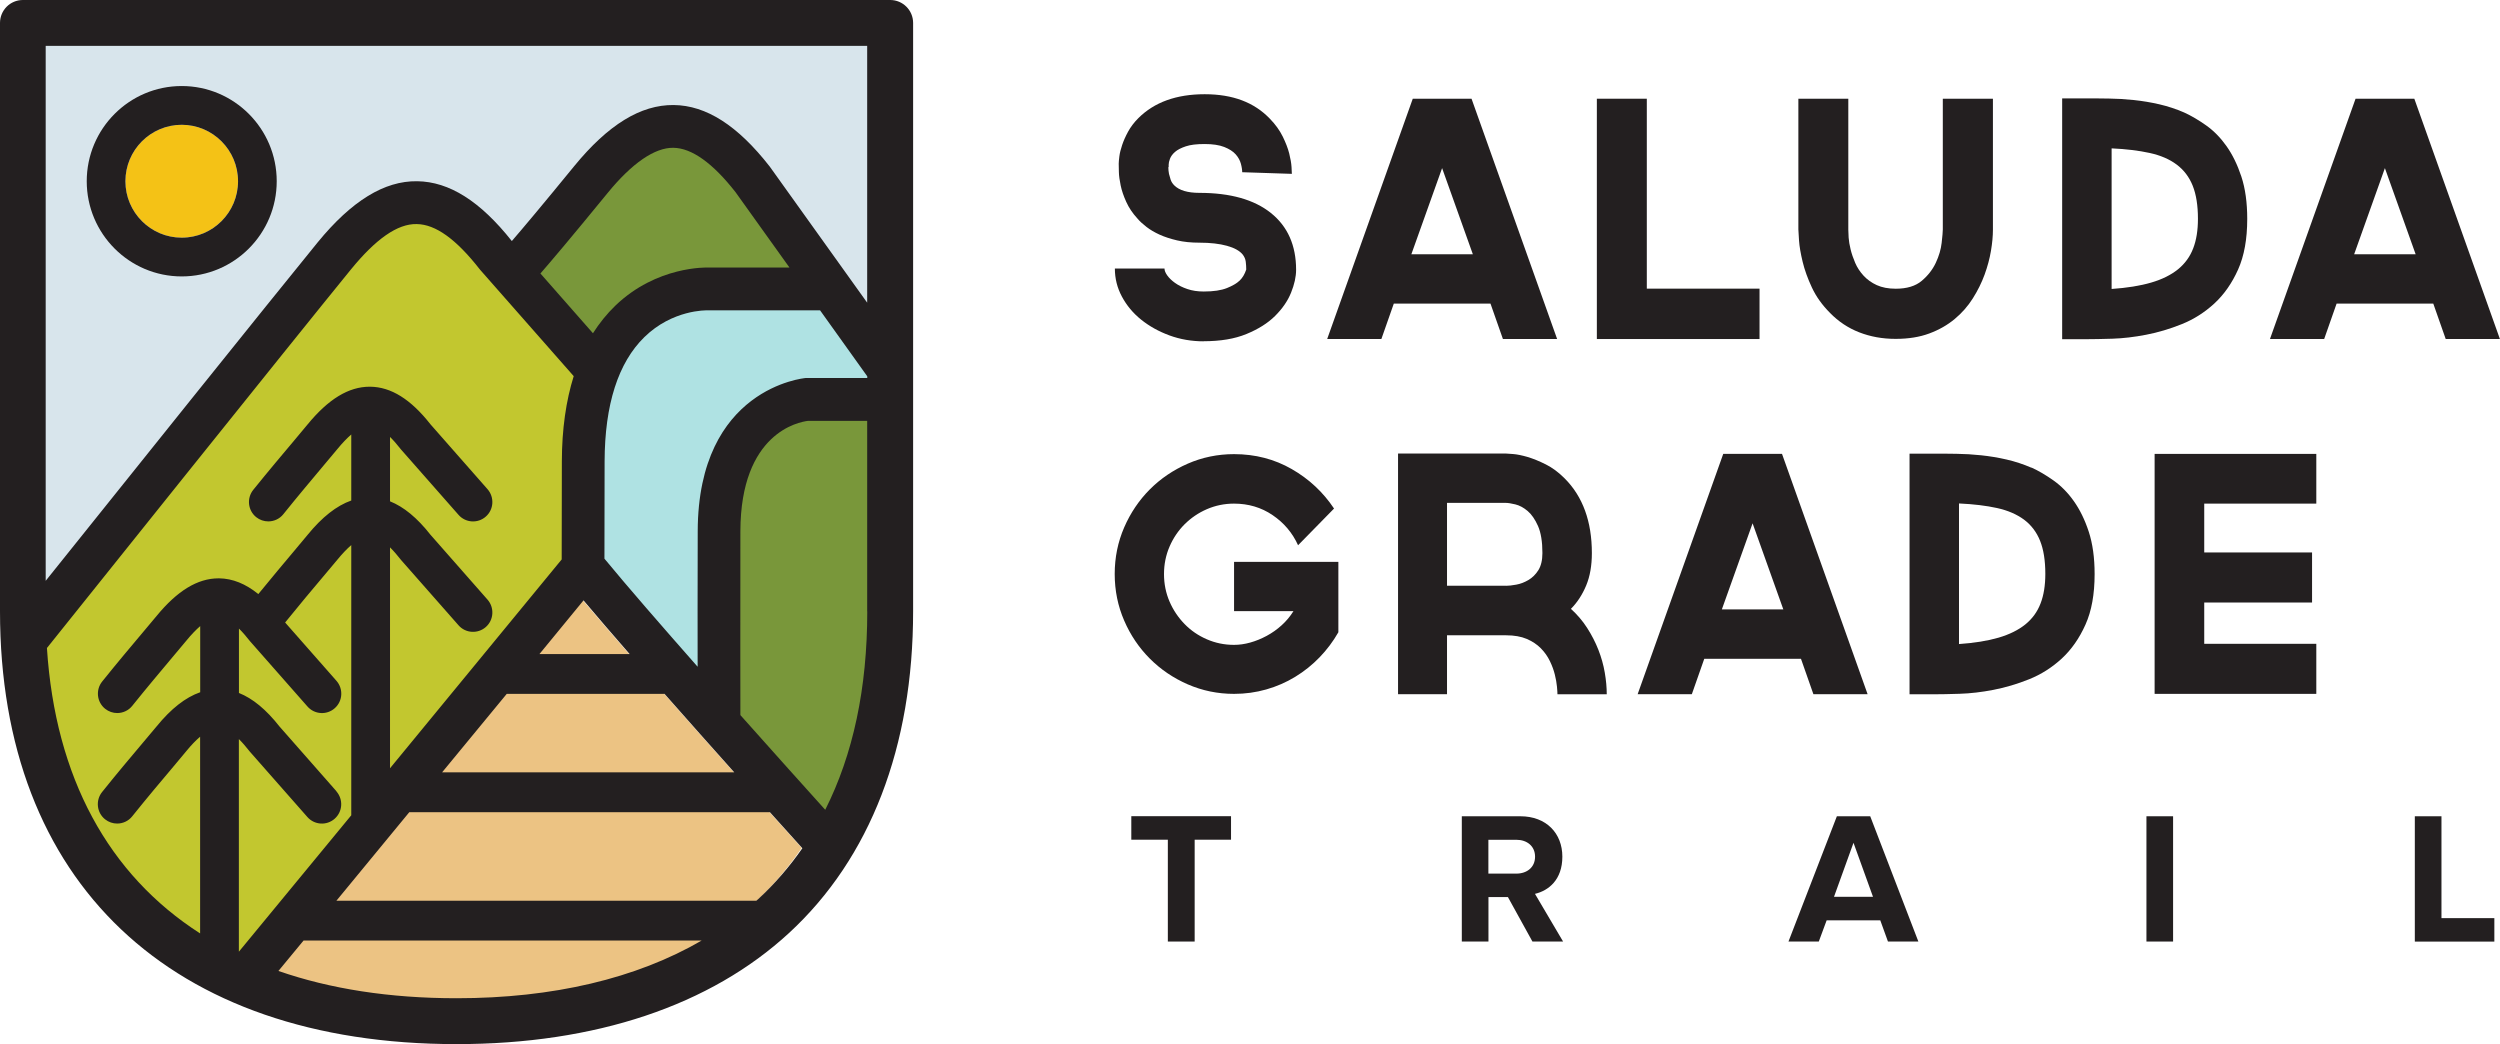
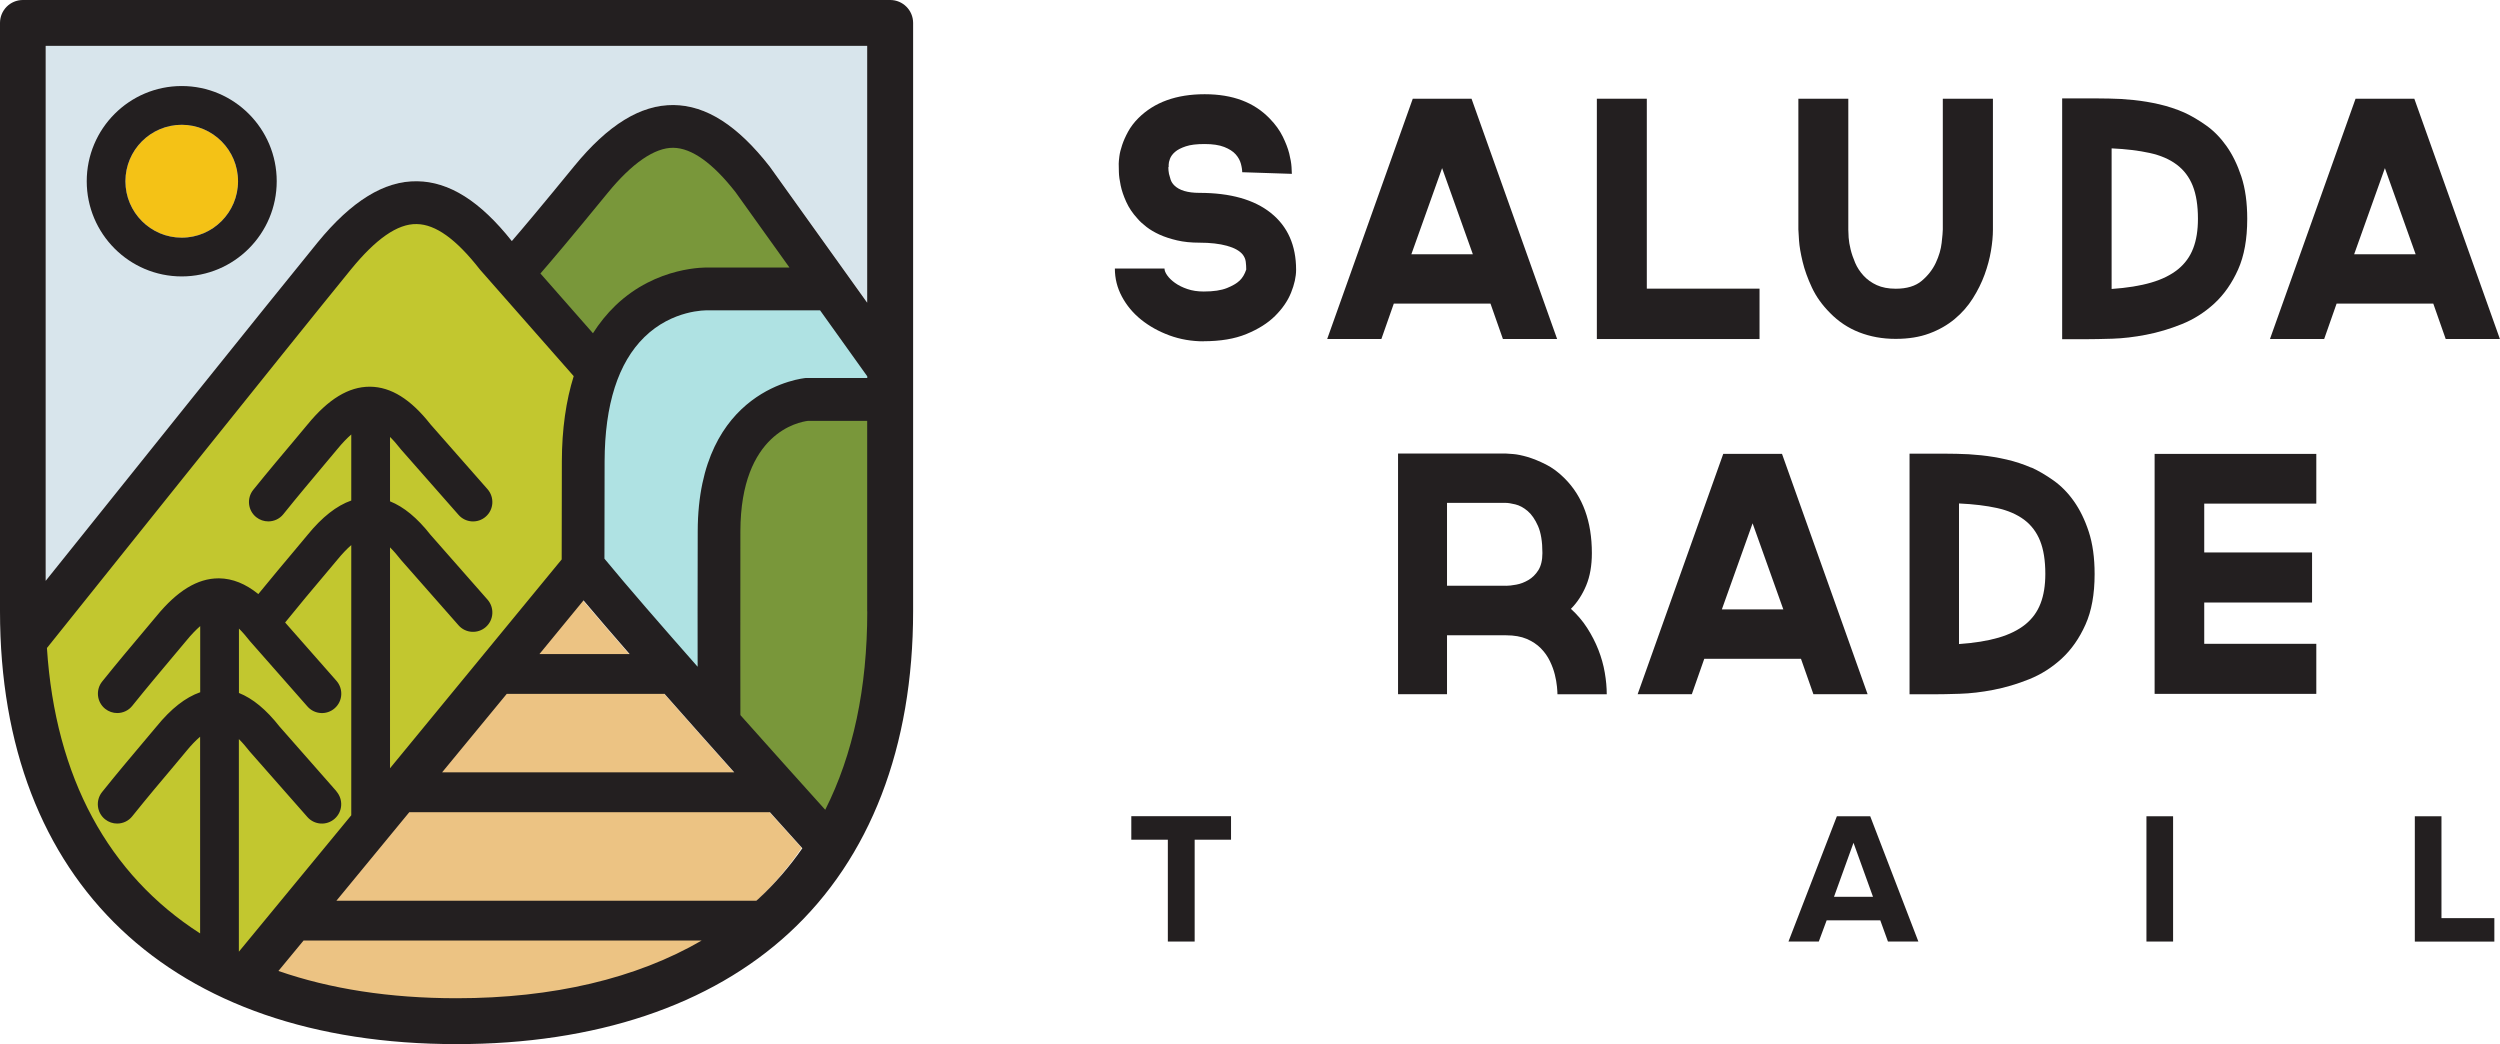
<svg xmlns="http://www.w3.org/2000/svg" width="170" height="71" viewBox="0 0 170 71" fill="none">
  <g clip-path="url(#clip0_2_61)">
    <path d="M81.859 23.21C81.031 23.21 80.253 23.076 79.525 22.809C78.796 22.541 78.157 22.185 77.601 21.739C77.045 21.293 76.612 20.77 76.289 20.168C75.967 19.566 75.811 18.931 75.811 18.262H79.186C79.186 18.396 79.247 18.552 79.374 18.73C79.502 18.909 79.68 19.081 79.908 19.243C80.136 19.405 80.414 19.544 80.742 19.655C81.07 19.767 81.437 19.823 81.854 19.823C82.521 19.823 83.043 19.744 83.432 19.588C83.816 19.433 84.105 19.265 84.3 19.076C84.494 18.892 84.639 18.641 84.744 18.329C84.744 18.151 84.733 17.973 84.711 17.795C84.689 17.616 84.617 17.455 84.5 17.304C84.294 17.054 83.938 16.853 83.432 16.714C82.927 16.575 82.304 16.502 81.565 16.502C81.003 16.502 80.492 16.452 80.041 16.346C79.591 16.24 79.197 16.112 78.852 15.956C78.513 15.8 78.213 15.627 77.963 15.432C77.712 15.237 77.501 15.048 77.34 14.853C77.012 14.496 76.762 14.123 76.584 13.727C76.406 13.332 76.278 12.964 76.206 12.613C76.134 12.268 76.089 11.961 76.084 11.7C76.078 11.438 76.073 11.248 76.073 11.131C76.073 11.025 76.089 10.858 76.117 10.63C76.145 10.402 76.212 10.145 76.306 9.861C76.4 9.577 76.534 9.276 76.706 8.959C76.879 8.641 77.112 8.329 77.407 8.034C78.491 6.953 79.992 6.407 81.915 6.407C83.838 6.407 85.289 6.964 86.356 8.078C86.729 8.463 87.018 8.864 87.224 9.282C87.429 9.7 87.579 10.084 87.668 10.441C87.757 10.797 87.807 11.098 87.824 11.354C87.841 11.605 87.846 11.761 87.846 11.822L84.472 11.711V11.755C84.472 11.577 84.444 11.371 84.383 11.143C84.322 10.914 84.205 10.697 84.027 10.496C83.849 10.296 83.588 10.129 83.249 9.995C82.91 9.861 82.465 9.794 81.915 9.794C81.365 9.794 80.953 9.844 80.636 9.95C80.32 10.056 80.075 10.179 79.903 10.329C79.73 10.479 79.619 10.636 79.558 10.797C79.497 10.959 79.469 11.092 79.469 11.198V11.354L79.447 11.377C79.447 11.527 79.463 11.672 79.491 11.822C79.519 11.939 79.558 12.073 79.602 12.212C79.647 12.351 79.73 12.485 79.847 12.602C80.186 12.942 80.759 13.115 81.559 13.115C83.66 13.115 85.284 13.572 86.423 14.485C87.563 15.399 88.135 16.686 88.135 18.346C88.135 18.82 88.019 19.338 87.79 19.906C87.563 20.469 87.196 20.998 86.701 21.488C86.206 21.979 85.556 22.385 84.755 22.714C83.955 23.043 82.988 23.204 81.843 23.204L81.859 23.21Z" fill="#231F20" />
    <path d="M102.199 23.054L101.354 20.647H94.778L93.933 23.054H90.248L96.068 6.713H100.064L105.885 23.054H102.199ZM95.979 17.288H100.153L98.063 11.432L95.973 17.288H95.979Z" fill="#231F20" />
    <path d="M108.586 23.054V6.713H111.983V19.628H119.648V23.054H108.586Z" fill="#231F20" />
    <path d="M135.519 6.713V15.622C135.519 16.051 135.474 16.53 135.385 17.059C135.296 17.588 135.152 18.123 134.952 18.675C134.751 19.226 134.485 19.761 134.151 20.291C133.818 20.82 133.406 21.288 132.917 21.694C132.428 22.101 131.855 22.43 131.194 22.675C130.538 22.92 129.776 23.043 128.915 23.043H128.892C128.003 23.043 127.18 22.892 126.424 22.597C125.668 22.302 125.012 21.862 124.445 21.282C123.912 20.747 123.5 20.174 123.211 19.555C122.922 18.937 122.711 18.352 122.578 17.795C122.444 17.237 122.361 16.758 122.333 16.346C122.305 15.939 122.289 15.689 122.289 15.6V6.713H125.685V15.622C125.685 15.739 125.691 15.917 125.707 16.157C125.724 16.396 125.768 16.664 125.841 16.959C125.913 17.254 126.019 17.561 126.152 17.873C126.285 18.185 126.474 18.474 126.719 18.742C126.964 19.009 127.264 19.226 127.62 19.388C127.975 19.549 128.403 19.633 128.909 19.633C129.665 19.633 130.254 19.455 130.677 19.098C131.099 18.742 131.416 18.335 131.633 17.873C131.85 17.41 131.983 16.959 132.033 16.513C132.083 16.067 132.111 15.761 132.111 15.6V6.713H135.507H135.519Z" fill="#231F20" />
    <path d="M148.521 7.649C149.01 7.872 149.51 8.167 150.022 8.53C150.533 8.892 150.994 9.36 151.4 9.934C151.806 10.507 152.145 11.198 152.412 12.006C152.679 12.814 152.812 13.778 152.812 14.886C152.812 16.251 152.606 17.399 152.19 18.329C151.773 19.26 151.239 20.023 150.577 20.636C149.916 21.243 149.182 21.711 148.365 22.04C147.548 22.369 146.742 22.608 145.93 22.764C145.124 22.92 144.363 23.009 143.64 23.032C142.923 23.054 142.339 23.065 141.895 23.065H140.227V6.691H141.895C142.367 6.691 142.879 6.691 143.418 6.702C143.957 6.708 144.518 6.741 145.096 6.802C145.675 6.864 146.253 6.958 146.831 7.092C147.409 7.226 147.97 7.41 148.521 7.649ZM143.59 19.65C144.641 19.577 145.536 19.433 146.281 19.215C147.025 18.998 147.626 18.697 148.104 18.313C148.576 17.928 148.921 17.455 149.138 16.886C149.355 16.324 149.46 15.655 149.46 14.881C149.46 13.978 149.343 13.226 149.104 12.63C148.865 12.034 148.504 11.56 148.015 11.193C147.526 10.825 146.914 10.563 146.18 10.402C145.447 10.24 144.585 10.134 143.59 10.089V19.644V19.65Z" fill="#231F20" />
    <path d="M166.309 23.054L165.464 20.647H158.888L158.043 23.054H154.357L160.178 6.713H164.174L169.994 23.054H166.309ZM160.089 17.288H164.263L162.173 11.432L160.083 17.288H160.089Z" fill="#231F20" />
-     <path d="M83.922 38.208H91.009V42.993C90.653 43.617 90.225 44.186 89.731 44.698C89.236 45.211 88.686 45.651 88.074 46.024C87.463 46.397 86.812 46.681 86.106 46.882C85.4 47.083 84.672 47.183 83.916 47.183C82.804 47.183 81.759 46.966 80.77 46.537C79.786 46.108 78.924 45.523 78.19 44.787C77.457 44.052 76.873 43.194 76.445 42.202C76.017 41.216 75.8 40.158 75.8 39.032C75.8 37.907 76.017 36.848 76.445 35.862C76.873 34.876 77.457 34.013 78.19 33.277C78.924 32.542 79.78 31.962 80.77 31.528C81.754 31.099 82.804 30.881 83.916 30.881C85.35 30.881 86.662 31.221 87.835 31.895C89.013 32.569 89.97 33.467 90.715 34.581L88.269 37.077C87.885 36.23 87.307 35.55 86.534 35.026C85.762 34.503 84.889 34.246 83.91 34.246C83.26 34.246 82.643 34.375 82.065 34.625C81.487 34.876 80.987 35.221 80.553 35.65C80.125 36.079 79.78 36.586 79.53 37.166C79.28 37.745 79.152 38.369 79.152 39.038C79.152 39.706 79.28 40.33 79.53 40.91C79.78 41.489 80.125 41.996 80.553 42.436C80.981 42.876 81.487 43.222 82.065 43.472C82.643 43.723 83.254 43.851 83.91 43.851C84.266 43.851 84.633 43.801 85.011 43.695C85.389 43.59 85.762 43.439 86.134 43.239C86.506 43.038 86.846 42.798 87.157 42.514C87.468 42.23 87.735 41.913 87.957 41.556H83.916V38.219L83.922 38.208Z" fill="#231F20" />
    <path d="M106.813 41.394C107.241 41.779 107.613 42.213 107.925 42.698C108.236 43.183 108.492 43.679 108.692 44.191C108.892 44.704 109.036 45.216 109.125 45.74C109.214 46.258 109.259 46.748 109.259 47.211H105.907C105.907 47.105 105.896 46.932 105.873 46.687C105.851 46.442 105.801 46.169 105.729 45.874C105.657 45.578 105.545 45.272 105.395 44.96C105.245 44.648 105.045 44.358 104.784 44.091C104.523 43.823 104.2 43.612 103.817 43.445C103.433 43.283 102.966 43.2 102.416 43.2H98.397V47.205H95.067V30.842H102.421C102.482 30.842 102.644 30.854 102.911 30.876C103.177 30.898 103.5 30.965 103.878 31.076C104.256 31.188 104.667 31.355 105.112 31.578C105.557 31.801 105.985 32.118 106.401 32.536C107.63 33.767 108.247 35.461 108.247 37.611C108.247 38.458 108.119 39.194 107.858 39.818C107.597 40.442 107.252 40.971 106.824 41.4L106.813 41.394ZM102.416 39.834C102.594 39.834 102.822 39.807 103.105 39.756C103.389 39.706 103.661 39.6 103.928 39.444C104.195 39.288 104.423 39.066 104.606 38.776C104.789 38.486 104.884 38.096 104.884 37.606C104.884 36.837 104.784 36.224 104.584 35.767C104.384 35.316 104.145 34.971 103.872 34.742C103.6 34.514 103.322 34.364 103.038 34.297C102.755 34.23 102.544 34.196 102.394 34.196H98.397V39.829H102.416V39.834Z" fill="#231F20" />
    <path d="M123.311 47.205L122.466 44.798H115.89L115.045 47.205H111.36L117.18 30.865H121.177L126.997 47.205H123.311ZM117.091 41.439H121.266L119.176 35.584L117.086 41.439H117.091Z" fill="#231F20" />
    <path d="M138.142 31.795C138.632 32.018 139.132 32.313 139.643 32.675C140.155 33.038 140.616 33.505 141.022 34.079C141.428 34.653 141.767 35.338 142.034 36.152C142.3 36.965 142.434 37.923 142.434 39.038C142.434 40.403 142.228 41.55 141.811 42.475C141.394 43.406 140.861 44.169 140.199 44.782C139.538 45.389 138.804 45.857 137.987 46.186C137.17 46.514 136.364 46.754 135.552 46.91C134.746 47.066 133.984 47.155 133.262 47.177C132.545 47.2 131.961 47.211 131.516 47.211H129.849V30.848H131.516C131.989 30.848 132.5 30.848 133.039 30.859C133.579 30.865 134.14 30.898 134.718 30.959C135.296 31.021 135.874 31.115 136.452 31.249C137.031 31.383 137.592 31.567 138.142 31.806V31.795ZM133.212 43.796C134.262 43.723 135.157 43.578 135.902 43.361C136.641 43.144 137.247 42.843 137.725 42.459C138.198 42.074 138.543 41.6 138.759 41.032C138.976 40.47 139.082 39.801 139.082 39.027C139.082 38.118 138.965 37.372 138.726 36.776C138.487 36.18 138.126 35.706 137.637 35.338C137.147 34.976 136.536 34.709 135.802 34.547C135.068 34.386 134.207 34.28 133.212 34.235V43.79V43.796Z" fill="#231F20" />
    <path d="M149.888 34.246V37.567H157.22V40.971H149.888V43.779H157.509V47.183H146.514V30.865H157.509V34.246H149.888Z" fill="#231F20" />
    <path d="M79.413 64.025V57.1H76.929V55.501H83.71V57.1H81.237V64.025H79.413Z" fill="#231F20" />
-     <path d="M104.206 64.025L102.538 61H101.215V64.025H99.403V55.506H103.383C105.156 55.506 106.24 56.671 106.24 58.253C106.24 59.835 105.295 60.565 104.378 60.782L106.29 64.025H104.211H104.206ZM104.384 58.253C104.384 57.534 103.833 57.105 103.111 57.105H101.21V59.406H103.111C103.839 59.406 104.384 58.972 104.384 58.258V58.253Z" fill="#231F20" />
    <path d="M128.381 64.025L127.859 62.582H124.212L123.678 64.025H121.616L124.907 55.506H127.175L130.449 64.025H128.387H128.381ZM126.035 57.317L124.712 60.983H127.364L126.041 57.317H126.035Z" fill="#231F20" />
    <path d="M145.958 64.025V55.506H147.77V64.025H145.958Z" fill="#231F20" />
    <path d="M164.208 64.025V55.506H166.02V62.431H169.616V64.03H164.213L164.208 64.025Z" fill="#231F20" />
    <path d="M36.199 44.475H42.331C41.174 43.149 40.101 41.901 39.195 40.826C38.373 41.829 37.35 43.077 36.199 44.475Z" fill="#ECC383" />
    <path d="M43.087 44.821H35.46L39.184 40.286L39.451 40.603C40.357 41.673 41.43 42.921 42.581 44.247L43.081 44.821H43.087ZM36.927 44.124H41.563C40.707 43.138 39.907 42.202 39.195 41.367L36.927 44.124Z" fill="#ECC383" />
    <path d="M29.578 52.52H49.44C47.95 50.854 46.305 49.005 44.699 47.183H33.97C32.569 48.882 31.074 50.698 29.573 52.52H29.578Z" fill="#ECC383" />
    <path d="M50.218 52.866H28.845L33.809 46.832H44.854L44.96 46.949C46.566 48.771 48.212 50.62 49.701 52.286L50.218 52.866ZM30.312 52.169H48.667C47.35 50.693 45.933 49.099 44.543 47.523H34.137L30.312 52.169Z" fill="#ECC383" />
    <path d="M47.228 63.952H20.156C19.456 64.799 18.878 65.501 18.45 66.019C21.963 67.239 26.01 67.875 30.562 67.875C37.122 67.875 42.786 66.526 47.228 63.952Z" fill="#ECC383" />
    <path d="M30.562 68.225C26.032 68.225 21.918 67.596 18.339 66.348L17.866 66.186L19.989 63.607H48.512L47.395 64.253C42.853 66.888 37.188 68.225 30.557 68.225H30.562ZM19.039 65.852C22.435 66.966 26.31 67.529 30.562 67.529C36.505 67.529 41.641 66.443 45.86 64.298H20.317L19.039 65.852Z" fill="#ECC383" />
    <path d="M51.075 61.133C52.203 60.092 53.198 58.933 54.071 57.679C53.537 57.089 52.776 56.247 51.864 55.228H27.344C25.571 57.384 23.858 59.456 22.385 61.25H50.941C50.986 61.211 51.03 61.178 51.069 61.139L51.075 61.133Z" fill="#ECC383" />
    <path d="M51.08 61.596H21.652L27.183 54.882H52.02L52.125 54.999C53.037 56.019 53.798 56.86 54.332 57.451L54.515 57.657L54.36 57.885C53.459 59.178 52.436 60.359 51.313 61.395L51.086 61.601L51.08 61.596ZM23.125 60.899H50.819L50.841 60.877C51.864 59.935 52.803 58.866 53.632 57.701C53.137 57.15 52.481 56.426 51.714 55.568H27.516L23.13 60.894L23.125 60.899Z" fill="#ECC383" />
    <path d="M58.84 25.589L55.633 21.104H48.006C47.867 21.098 45.593 21.059 43.687 22.92C41.897 24.664 40.985 27.505 40.98 31.377C40.974 34.921 40.968 36.898 40.968 37.99C42.525 39.879 44.871 42.575 47.306 45.339C47.306 43.144 47.306 40.057 47.311 36.118C47.333 26.363 54.565 25.711 54.638 25.706H54.743H58.84V25.589Z" fill="#AFE2E3" />
    <path d="M47.65 46.258L47.044 45.573C44.221 42.369 42.086 39.896 40.702 38.219L40.624 38.124L40.635 31.383C40.646 27.416 41.591 24.486 43.448 22.68C45.538 20.642 48.006 20.764 48.028 20.77H55.811L59.19 25.488V26.062H54.654C54.382 26.09 47.684 26.759 47.661 36.13C47.65 40.068 47.65 43.155 47.656 45.35V46.269L47.65 46.258ZM41.313 37.868C42.592 39.411 44.487 41.617 46.955 44.42C46.955 42.308 46.955 39.534 46.961 36.113C46.983 26.04 54.532 25.366 54.604 25.36H54.727H58.245L55.449 21.455H48.001C47.962 21.455 45.76 21.382 43.92 23.171C42.203 24.842 41.324 27.605 41.319 31.377L41.308 37.868H41.313Z" fill="#AFE2E3" />
    <path d="M41.758 20.781C44.576 18.079 47.967 18.19 48.112 18.196H53.593L49.929 13.076C48.39 11.104 46.95 10.073 45.694 10.056C44.443 10.039 42.903 11.081 41.213 13.148C38.723 16.196 37.35 17.811 36.66 18.602L40.235 22.669C40.674 21.973 41.185 21.338 41.764 20.786L41.758 20.781Z" fill="#79973A" />
    <path d="M40.274 23.238L36.194 18.597L36.394 18.368C37.127 17.527 38.511 15.895 40.941 12.92C42.658 10.814 44.293 9.7 45.66 9.7C45.671 9.7 45.682 9.7 45.694 9.7C47.061 9.716 48.579 10.775 50.202 12.847L54.265 18.53H48.112C47.962 18.53 44.699 18.43 41.997 21.02C41.452 21.544 40.957 22.151 40.524 22.842L40.279 23.232L40.274 23.238ZM37.111 18.597L40.185 22.096C40.585 21.516 41.03 20.987 41.513 20.53C44.37 17.789 47.75 17.834 48.117 17.845H52.909L49.64 13.271C48.184 11.41 46.811 10.413 45.682 10.396C44.532 10.363 43.07 11.404 41.474 13.36C39.245 16.09 37.889 17.694 37.116 18.591L37.111 18.597Z" fill="#79973A" />
    <path d="M56.027 55.066C57.923 51.306 58.885 46.793 58.885 41.573V28.619H54.86C54.254 28.692 50.28 29.422 50.263 36.124C50.246 42.876 50.257 47.144 50.263 48.626C52.57 51.222 54.699 53.584 56.033 55.066H56.027Z" fill="#79973A" />
    <path d="M56.105 55.673L55.766 55.3C54.432 53.824 52.303 51.456 49.996 48.86L49.907 48.76V48.626C49.907 47.144 49.891 42.871 49.907 36.118C49.924 29.043 54.31 28.33 54.81 28.268H59.224V41.567C59.224 46.821 58.251 51.411 56.328 55.217L56.1 55.668L56.105 55.673ZM50.602 48.492C52.687 50.838 54.621 52.988 55.938 54.453C57.662 50.838 58.534 46.509 58.534 41.573V28.965H54.855C54.454 29.015 50.619 29.65 50.608 36.124C50.591 42.681 50.602 46.899 50.608 48.492H50.602Z" fill="#79973A" />
    <path d="M58.974 3.12H3.119V39.495C7.827 33.611 18.583 20.185 21.613 16.48C23.92 13.655 26.149 12.285 28.378 12.324C30.562 12.346 32.669 13.683 34.815 16.391C35.549 15.538 36.866 13.978 39.056 11.299C41.363 8.474 43.576 7.12 45.821 7.142C48.039 7.165 50.174 8.535 52.353 11.326L58.985 20.591V3.12H58.974Z" fill="#D8E5EC" />
-     <path d="M2.768 40.486V2.774H59.318V21.667L52.058 11.527C49.957 8.836 47.911 7.51 45.805 7.488C43.687 7.465 41.547 8.786 39.312 11.521C37.111 14.218 35.788 15.783 35.065 16.619L34.793 16.937L34.531 16.608C32.452 13.984 30.435 12.697 28.361 12.675C26.249 12.663 24.114 13.961 21.868 16.708C18.822 20.435 7.921 34.046 3.38 39.723L2.763 40.492L2.768 40.486ZM3.463 3.471V38.514C8.31 32.464 18.422 19.839 21.34 16.262C23.725 13.343 26.038 11.939 28.378 11.978C30.579 12.001 32.686 13.271 34.815 15.85C35.577 14.959 36.833 13.46 38.778 11.081C41.135 8.201 43.414 6.797 45.755 6.797C45.771 6.797 45.794 6.797 45.81 6.797C48.139 6.825 50.363 8.234 52.609 11.115L58.623 19.516V3.471H3.463Z" fill="#D8E5EC" />
    <path d="M20.634 55.551L16.727 51.111C16.727 51.111 16.693 51.072 16.677 51.049C16.471 50.788 16.232 50.503 15.976 50.253V64.71C16.999 63.473 20.045 59.774 23.619 55.434C23.619 55.423 23.619 55.406 23.619 55.395V37.06C23.325 37.311 23.008 37.639 22.68 38.046C22.435 38.347 22.107 38.737 21.713 39.199C20.996 40.052 20.106 41.105 19.122 42.325L22.613 46.291C23.091 46.837 23.041 47.673 22.497 48.152C21.952 48.637 21.118 48.581 20.64 48.035L16.732 43.595C16.732 43.595 16.699 43.556 16.682 43.534C16.476 43.272 16.237 42.988 15.982 42.737V47.116C16.916 47.489 17.822 48.236 18.733 49.389L22.613 53.801C23.091 54.347 23.041 55.183 22.497 55.662C21.952 56.142 21.118 56.091 20.64 55.545L20.634 55.551Z" fill="#C2C72F" />
    <path d="M15.631 65.674V49.434L16.221 50.008C16.46 50.242 16.704 50.52 16.954 50.838L20.896 55.322C21.068 55.517 21.301 55.635 21.563 55.651C21.813 55.668 22.069 55.584 22.263 55.412C22.458 55.239 22.574 55.005 22.591 54.743C22.608 54.481 22.519 54.236 22.352 54.041L18.472 49.629C17.594 48.509 16.738 47.801 15.854 47.45L15.637 47.361V41.924L16.226 42.498C16.465 42.731 16.71 43.01 16.96 43.328L20.901 47.812C21.073 48.008 21.307 48.124 21.568 48.141C21.824 48.163 22.074 48.069 22.269 47.902C22.463 47.729 22.58 47.495 22.597 47.233C22.613 46.971 22.524 46.726 22.358 46.531L18.672 42.342L18.855 42.113C19.839 40.893 20.729 39.834 21.451 38.982C21.846 38.52 22.174 38.13 22.413 37.829C22.752 37.416 23.08 37.071 23.397 36.798L23.97 36.308V55.534L23.892 55.657L15.637 65.674H15.631ZM16.326 51.155V63.741L23.275 55.306V54.866C23.225 55.278 23.036 55.646 22.724 55.924C22.391 56.219 21.963 56.359 21.518 56.337C21.073 56.309 20.668 56.108 20.379 55.774L16.471 51.334C16.471 51.334 16.426 51.283 16.404 51.255C16.376 51.222 16.349 51.189 16.321 51.155H16.326ZM16.326 46.888C17.249 47.311 18.127 48.058 19 49.177L22.869 53.579C23.097 53.835 23.236 54.153 23.275 54.487V47.378C23.225 47.779 23.03 48.147 22.724 48.42C22.391 48.715 21.963 48.854 21.524 48.832C21.079 48.804 20.673 48.604 20.384 48.269L16.476 43.829C16.476 43.829 16.432 43.779 16.41 43.751C16.382 43.718 16.354 43.684 16.326 43.651V46.899V46.888ZM19.573 42.314L22.869 46.063C23.091 46.319 23.23 46.626 23.269 46.955V37.885C23.158 38.002 23.052 38.13 22.941 38.263C22.697 38.564 22.363 38.954 21.968 39.422C21.296 40.219 20.473 41.194 19.567 42.314H19.573Z" fill="#C2C72F" />
    <path d="M13.347 63.468V50.091C13.052 50.342 12.735 50.67 12.407 51.072C12.163 51.373 11.835 51.763 11.44 52.23C10.69 53.116 9.761 54.219 8.727 55.506C8.466 55.83 8.088 55.997 7.705 55.997C7.415 55.997 7.121 55.902 6.882 55.707C6.315 55.25 6.226 54.42 6.682 53.852C7.732 52.542 8.716 51.378 9.433 50.526C9.817 50.069 10.139 49.69 10.378 49.4C11.379 48.175 12.352 47.417 13.352 47.066V42.57C13.058 42.821 12.741 43.149 12.413 43.556C12.168 43.857 11.84 44.247 11.446 44.709C10.695 45.595 9.767 46.698 8.733 47.991C8.472 48.314 8.094 48.481 7.71 48.481C7.421 48.481 7.126 48.386 6.887 48.191C6.32 47.734 6.231 46.904 6.687 46.336C7.743 45.021 8.727 43.857 9.444 43.005C9.828 42.553 10.145 42.174 10.384 41.885C11.79 40.158 13.174 39.322 14.603 39.322C14.614 39.322 14.631 39.322 14.642 39.322C15.554 39.333 16.437 39.69 17.305 40.392C18.222 39.261 19.072 38.247 19.712 37.495C20.095 37.043 20.418 36.664 20.651 36.369C21.646 35.149 22.63 34.38 23.625 34.029V29.539C23.33 29.79 23.014 30.118 22.686 30.525C22.441 30.826 22.113 31.216 21.718 31.678C20.968 32.564 20.04 33.667 19.006 34.96C18.744 35.283 18.366 35.45 17.983 35.45C17.694 35.45 17.399 35.355 17.16 35.16C16.593 34.703 16.504 33.873 16.96 33.305C18.016 31.99 18.994 30.826 19.717 29.979C20.101 29.528 20.418 29.149 20.657 28.854C22.063 27.126 23.447 26.291 24.876 26.291C24.892 26.291 24.904 26.291 24.915 26.291C26.332 26.307 27.677 27.143 29.012 28.848L32.892 33.26C33.37 33.806 33.32 34.642 32.775 35.121C32.23 35.606 31.396 35.55 30.918 35.004L27.01 30.564C27.01 30.564 26.977 30.525 26.96 30.503C26.755 30.241 26.516 29.957 26.26 29.706V34.085C27.194 34.458 28.1 35.205 29.012 36.358L32.892 40.77C33.37 41.316 33.32 42.152 32.775 42.631C32.23 43.11 31.396 43.06 30.918 42.514L27.01 38.074C27.01 38.074 26.977 38.035 26.96 38.013C26.755 37.751 26.516 37.467 26.26 37.216V52.236C30.846 46.665 35.671 40.804 37.933 38.035C37.933 37.94 37.933 37.846 37.933 37.745C37.933 36.564 37.933 34.581 37.944 31.361C37.944 29.177 38.228 27.249 38.751 25.572L32.408 18.363C32.408 18.363 32.369 18.318 32.352 18.296C30.751 16.246 29.356 15.243 28.078 15.232C26.766 15.198 25.282 16.257 23.597 18.324C19.812 22.953 3.897 42.854 2.941 44.046C3.508 52.86 7.126 59.468 13.358 63.462L13.347 63.468Z" fill="#C2C72F" />
    <path d="M13.691 64.103L13.158 63.763C6.804 59.69 3.146 52.882 2.585 44.08L2.574 43.946L2.657 43.84C3.341 42.982 19.512 22.775 23.319 18.118C25.12 15.917 26.666 14.858 28.078 14.898C29.462 14.914 30.946 15.962 32.614 18.095L39.129 25.5L39.073 25.683C38.556 27.349 38.289 29.26 38.284 31.372C38.278 34.592 38.273 36.575 38.273 37.756V38.169L38.195 38.269C35.927 41.038 31.107 46.899 26.516 52.47L25.904 53.217V36.408L26.493 36.982C26.732 37.216 26.977 37.495 27.227 37.812L31.168 42.297C31.341 42.492 31.574 42.609 31.835 42.626C32.086 42.648 32.341 42.559 32.536 42.386C32.73 42.213 32.847 41.979 32.864 41.718C32.88 41.456 32.791 41.211 32.625 41.016L28.745 36.603C27.866 35.483 27.01 34.776 26.127 34.425L25.91 34.336V28.898L26.499 29.472C26.738 29.706 26.983 29.985 27.233 30.302L31.174 34.787C31.346 34.982 31.58 35.099 31.841 35.116C32.091 35.132 32.347 35.049 32.541 34.876C32.736 34.703 32.853 34.469 32.869 34.208C32.886 33.946 32.797 33.7 32.63 33.505L28.75 29.093C27.472 27.461 26.215 26.67 24.909 26.653C23.553 26.653 22.263 27.45 20.923 29.087C20.684 29.377 20.362 29.762 19.978 30.213C19.267 31.06 18.288 32.213 17.227 33.533C16.893 33.951 16.954 34.564 17.371 34.898C17.777 35.227 18.411 35.155 18.733 34.748C19.75 33.483 20.673 32.391 21.413 31.511C21.846 30.998 22.174 30.608 22.419 30.313C22.758 29.901 23.086 29.555 23.403 29.282L23.975 28.792V34.28L23.742 34.364C22.797 34.698 21.874 35.428 20.918 36.592C20.684 36.876 20.367 37.249 19.995 37.695C19.339 38.475 18.489 39.483 17.571 40.614L17.355 40.882L17.088 40.664C16.276 40.007 15.47 39.684 14.636 39.673C13.28 39.673 11.99 40.47 10.651 42.108C10.417 42.392 10.1 42.765 9.728 43.211L9.656 43.294C8.95 44.13 7.982 45.278 6.954 46.559C6.621 46.977 6.687 47.59 7.099 47.924C7.499 48.253 8.138 48.18 8.461 47.779C9.506 46.481 10.434 45.378 11.179 44.492C11.568 44.03 11.896 43.64 12.14 43.344C12.48 42.932 12.807 42.587 13.124 42.314L13.697 41.823V47.317L13.463 47.395C12.518 47.723 11.596 48.453 10.64 49.617C10.44 49.863 10.184 50.163 9.884 50.526L9.695 50.748C9.028 51.54 8.021 52.732 6.949 54.069C6.787 54.27 6.71 54.526 6.737 54.782C6.765 55.038 6.893 55.272 7.093 55.434C7.493 55.763 8.133 55.69 8.455 55.289C9.489 54.002 10.417 52.899 11.162 52.019C11.562 51.545 11.89 51.155 12.135 50.854C12.468 50.442 12.802 50.097 13.119 49.829L13.691 49.345V64.108V64.103ZM6.654 55.969C8.244 58.721 10.373 61.028 13.002 62.821V50.91C12.896 51.027 12.785 51.155 12.674 51.289C12.43 51.59 12.096 51.985 11.701 52.453C10.951 53.345 10.023 54.442 8.994 55.724C8.438 56.414 7.343 56.532 6.659 55.974C6.659 55.974 6.659 55.974 6.654 55.974V55.969ZM3.285 44.163C3.558 48.186 4.492 51.774 6.048 54.855C6.004 54.431 6.12 53.991 6.404 53.634C7.482 52.292 8.494 51.094 9.161 50.303L9.35 50.08C9.65 49.723 9.906 49.423 10.1 49.183C11.062 48.008 12.013 47.233 12.996 46.832V43.4C12.891 43.517 12.78 43.645 12.669 43.779C12.424 44.08 12.096 44.47 11.701 44.938C10.956 45.818 10.028 46.916 8.989 48.214C8.433 48.904 7.338 49.021 6.654 48.464C5.942 47.891 5.826 46.837 6.404 46.124C7.438 44.837 8.405 43.69 9.116 42.849L9.166 42.787C9.556 42.325 9.872 41.952 10.1 41.667C11.579 39.857 13.047 38.977 14.586 38.977C15.515 38.988 16.393 39.3 17.238 39.912C18.077 38.882 18.844 37.968 19.434 37.272C19.828 36.804 20.14 36.436 20.373 36.152C21.335 34.976 22.285 34.202 23.269 33.795V30.369C23.164 30.486 23.052 30.614 22.941 30.748C22.697 31.049 22.369 31.439 21.974 31.907C21.196 32.831 20.279 33.918 19.261 35.177C18.711 35.868 17.616 35.985 16.927 35.428C16.582 35.149 16.365 34.754 16.315 34.308C16.265 33.868 16.393 33.433 16.671 33.082C17.738 31.756 18.717 30.597 19.434 29.745C19.817 29.294 20.134 28.915 20.367 28.625C21.846 26.814 23.314 25.934 24.854 25.934C26.427 25.951 27.855 26.831 29.262 28.619L33.131 33.021C33.736 33.712 33.67 34.765 32.986 35.372C32.653 35.667 32.23 35.812 31.78 35.784C31.335 35.756 30.929 35.556 30.64 35.221L26.732 30.781C26.732 30.781 26.688 30.731 26.666 30.703C26.638 30.67 26.61 30.636 26.582 30.603V33.851C27.505 34.274 28.383 35.026 29.256 36.141L33.125 40.542C33.42 40.876 33.564 41.305 33.536 41.751C33.509 42.197 33.309 42.603 32.975 42.893C32.641 43.188 32.213 43.328 31.769 43.305C31.324 43.278 30.918 43.077 30.629 42.743L26.721 38.302C26.721 38.302 26.677 38.252 26.655 38.224C26.627 38.191 26.599 38.157 26.571 38.124V51.272C30.918 45.996 35.36 40.598 37.555 37.912V37.745C37.555 36.564 37.555 34.581 37.566 31.361C37.566 29.26 37.828 27.344 38.328 25.656L32.047 18.513C30.518 16.552 29.206 15.594 28.039 15.583C26.877 15.572 25.459 16.547 23.831 18.547C20.123 23.082 4.692 42.369 3.257 44.158L3.285 44.163Z" fill="#C2C72F" />
    <path d="M12.357 8.485C10.245 8.485 8.527 10.207 8.527 12.324C8.527 14.441 10.245 16.162 12.357 16.162C14.47 16.162 16.187 14.441 16.187 12.324C16.187 10.207 14.47 8.485 12.357 8.485Z" fill="#F4C216" />
    <path d="M60.536 0H1.556C0.695 0 0 0.696 0 1.56V41.567C0 59.997 11.607 71 31.046 71C40.485 71 48.306 68.382 53.67 63.429C59.179 58.342 62.092 50.782 62.092 41.567V1.56C62.092 0.696 61.392 0 60.536 0ZM3.202 44.052C4.158 42.86 20.078 22.959 23.858 18.329C25.543 16.262 27.027 15.204 28.339 15.237C29.617 15.254 31.013 16.257 32.614 18.302C32.63 18.324 32.647 18.346 32.669 18.368L39.012 25.578C38.489 27.255 38.211 29.182 38.206 31.366C38.2 34.586 38.195 36.57 38.195 37.751C38.195 37.851 38.195 37.946 38.195 38.041C35.927 40.809 31.107 46.67 26.521 52.242V37.221C26.777 37.472 27.016 37.756 27.222 38.018C27.238 38.041 27.255 38.057 27.272 38.08L31.18 42.52C31.657 43.066 32.491 43.116 33.036 42.637C33.581 42.158 33.631 41.322 33.153 40.776L29.273 36.364C28.367 35.21 27.455 34.464 26.521 34.09V29.712C26.777 29.962 27.016 30.246 27.222 30.508C27.238 30.53 27.255 30.547 27.272 30.569L31.18 35.01C31.657 35.556 32.491 35.611 33.036 35.127C33.581 34.648 33.631 33.812 33.153 33.266L29.273 28.854C27.933 27.149 26.593 26.313 25.176 26.296C25.165 26.296 25.148 26.296 25.137 26.296C23.708 26.296 22.33 27.138 20.918 28.859C20.679 29.149 20.362 29.528 19.978 29.985C19.261 30.837 18.277 32.001 17.221 33.31C16.765 33.879 16.854 34.709 17.421 35.166C17.666 35.361 17.955 35.455 18.244 35.455C18.628 35.455 19.011 35.288 19.267 34.965C20.301 33.678 21.235 32.575 21.98 31.684C22.374 31.216 22.702 30.826 22.947 30.53C23.275 30.129 23.592 29.801 23.886 29.544V34.035C22.891 34.386 21.907 35.155 20.912 36.375C20.673 36.664 20.356 37.043 19.973 37.5C19.339 38.252 18.489 39.266 17.566 40.397C16.699 39.695 15.815 39.339 14.903 39.327C14.892 39.327 14.875 39.327 14.864 39.327C13.436 39.327 12.057 40.169 10.645 41.89C10.406 42.18 10.089 42.559 9.706 43.01C8.989 43.862 8.005 45.027 6.949 46.342C6.493 46.91 6.582 47.74 7.149 48.197C7.393 48.392 7.682 48.487 7.971 48.487C8.355 48.487 8.738 48.319 8.994 47.996C10.028 46.709 10.962 45.606 11.707 44.715C12.102 44.247 12.43 43.857 12.674 43.562C13.002 43.16 13.319 42.832 13.614 42.575V47.072C12.613 47.422 11.64 48.18 10.64 49.406C10.401 49.696 10.078 50.08 9.695 50.531C8.977 51.384 7.994 52.542 6.943 53.857C6.487 54.425 6.576 55.256 7.143 55.712C7.388 55.907 7.677 56.002 7.966 56.002C8.349 56.002 8.733 55.835 8.989 55.512C10.023 54.225 10.951 53.122 11.701 52.236C12.096 51.768 12.424 51.378 12.669 51.077C12.996 50.676 13.313 50.347 13.608 50.097V63.473C7.377 59.479 3.758 52.871 3.191 44.057L3.202 44.052ZM49.924 52.52H30.062C31.563 50.698 33.058 48.882 34.459 47.183H45.188C46.794 49.005 48.44 50.854 49.929 52.52H49.924ZM36.683 44.475C37.833 43.077 38.856 41.829 39.679 40.826C40.585 41.901 41.658 43.149 42.814 44.475H36.683ZM40.324 22.664L36.749 18.597C37.439 17.806 38.812 16.19 41.302 13.143C42.986 11.076 44.532 10.034 45.782 10.05C47.039 10.062 48.478 11.098 50.018 13.07L53.682 18.19H48.201C48.056 18.19 44.665 18.073 41.847 20.781C41.269 21.338 40.763 21.967 40.318 22.664H40.324ZM22.88 53.807L19 49.395C18.094 48.241 17.182 47.495 16.248 47.122V42.743C16.504 42.993 16.743 43.278 16.949 43.539C16.965 43.562 16.982 43.578 16.999 43.601L20.907 48.041C21.385 48.587 22.219 48.643 22.763 48.158C23.308 47.679 23.358 46.843 22.88 46.297L19.389 42.33C20.373 41.11 21.262 40.057 21.98 39.205C22.374 38.737 22.702 38.347 22.947 38.052C23.275 37.651 23.592 37.322 23.886 37.066V55.401C23.886 55.401 23.886 55.428 23.886 55.44C20.312 59.779 17.266 63.473 16.243 64.716V50.258C16.499 50.509 16.738 50.793 16.943 51.055C16.96 51.077 16.977 51.094 16.993 51.116L20.901 55.556C21.379 56.102 22.213 56.158 22.758 55.673C23.303 55.194 23.353 54.359 22.875 53.813L22.88 53.807ZM18.933 66.025C19.361 65.507 19.939 64.805 20.64 63.958H47.711C43.27 66.537 37.605 67.88 31.046 67.88C26.493 67.88 22.447 67.245 18.933 66.025ZM51.558 61.139C51.514 61.178 51.469 61.211 51.43 61.25H22.875C24.353 59.456 26.06 57.384 27.833 55.228H52.353C53.27 56.247 54.026 57.089 54.56 57.679C53.687 58.933 52.692 60.092 51.564 61.133L51.558 61.139ZM58.974 41.573C58.974 46.798 58.012 51.306 56.116 55.066C54.782 53.59 52.659 51.222 50.346 48.626C50.346 47.144 50.335 42.871 50.346 36.124C50.363 29.416 54.332 28.692 54.943 28.619H58.968V41.573H58.974ZM58.974 25.706H54.771C54.699 25.717 47.467 26.369 47.445 36.118C47.434 40.057 47.434 43.144 47.439 45.339C45.004 42.575 42.658 39.879 41.102 37.99C41.102 36.898 41.102 34.921 41.113 31.377C41.124 27.505 42.036 24.664 43.82 22.92C45.727 21.059 48.001 21.098 48.139 21.104H55.766L58.974 25.589V25.706ZM58.974 20.591L52.342 11.326C50.163 8.535 48.028 7.165 45.81 7.142C43.565 7.12 41.352 8.479 39.045 11.299C36.855 13.978 35.538 15.544 34.804 16.391C32.658 13.683 30.551 12.351 28.367 12.324C26.138 12.29 23.909 13.661 21.602 16.48C18.578 20.185 7.816 33.611 3.107 39.495V3.12H58.968V20.586L58.974 20.591Z" fill="#231F20" />
    <path d="M12.357 18.797C8.794 18.797 5.898 15.895 5.898 12.324C5.898 8.752 8.794 5.85 12.357 5.85C15.921 5.85 18.817 8.752 18.817 12.324C18.817 15.895 15.921 18.797 12.357 18.797ZM12.357 8.485C10.245 8.485 8.527 10.207 8.527 12.324C8.527 14.441 10.245 16.162 12.357 16.162C14.47 16.162 16.187 14.441 16.187 12.324C16.187 10.207 14.47 8.485 12.357 8.485Z" fill="#231F20" />
  </g>
  <defs>
    <clipPath id="clip0_2_61">
      <rect width="170" height="71" fill="white" />
    </clipPath>
  </defs>
</svg>